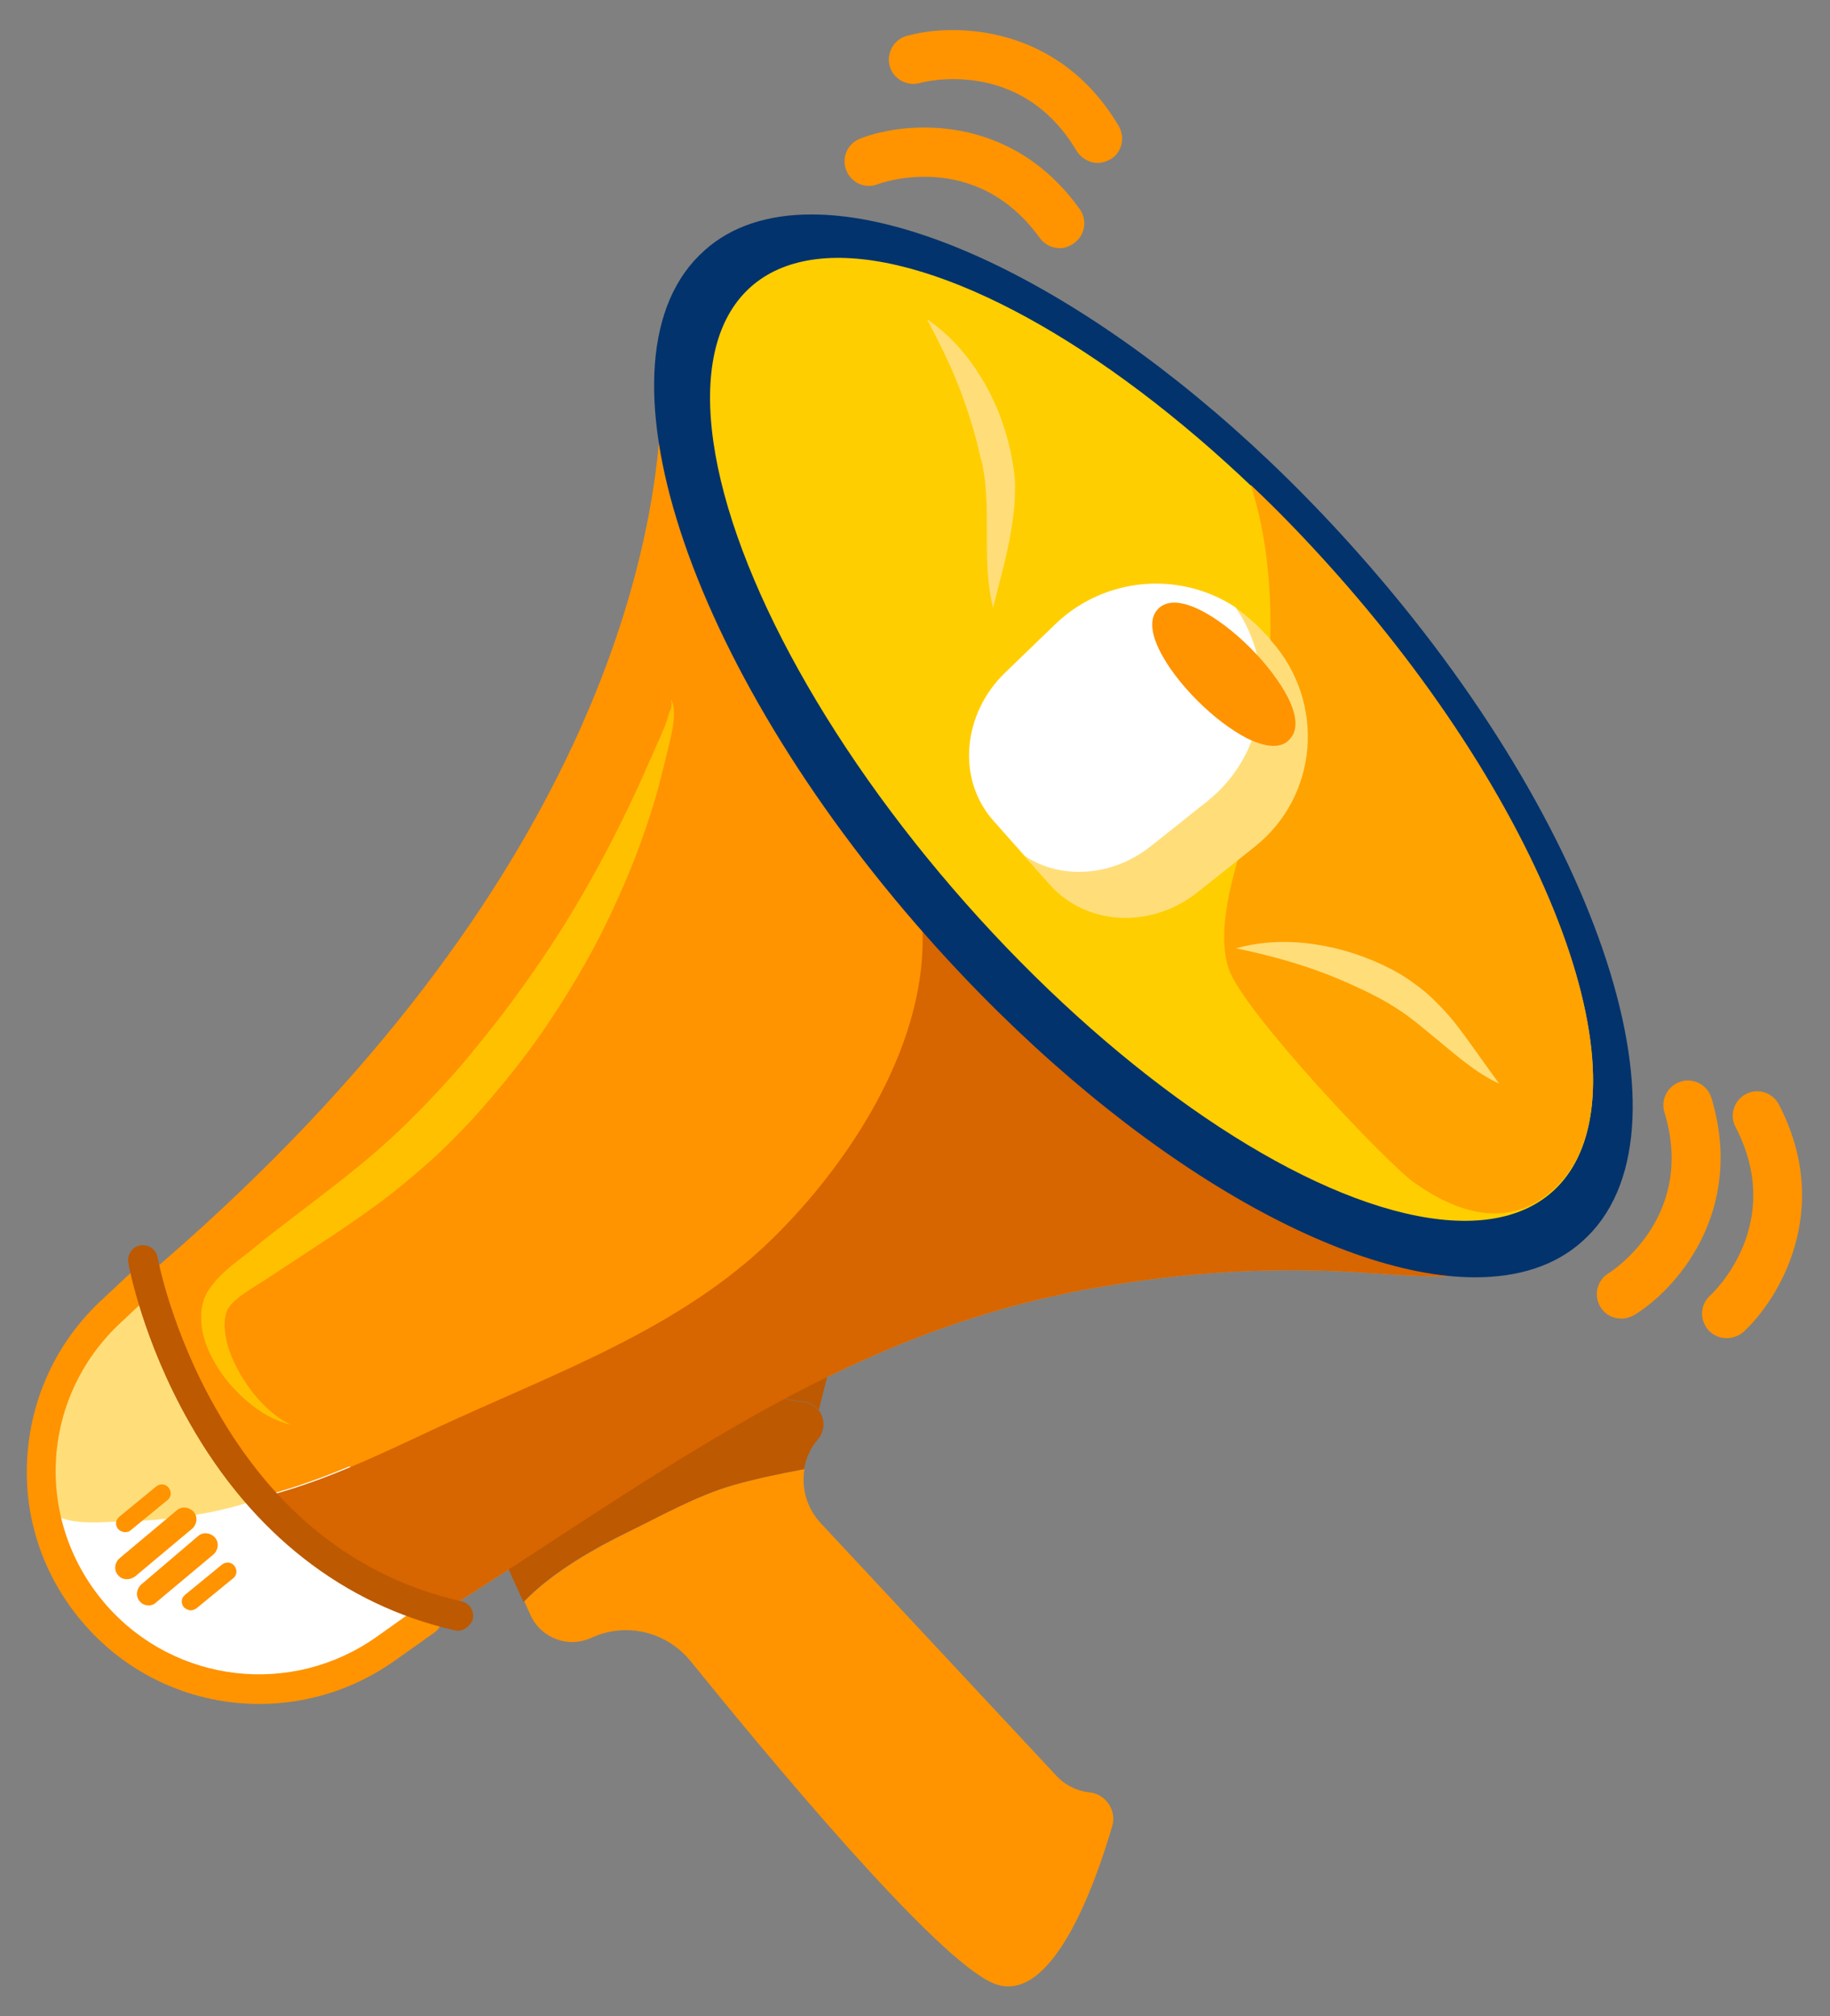
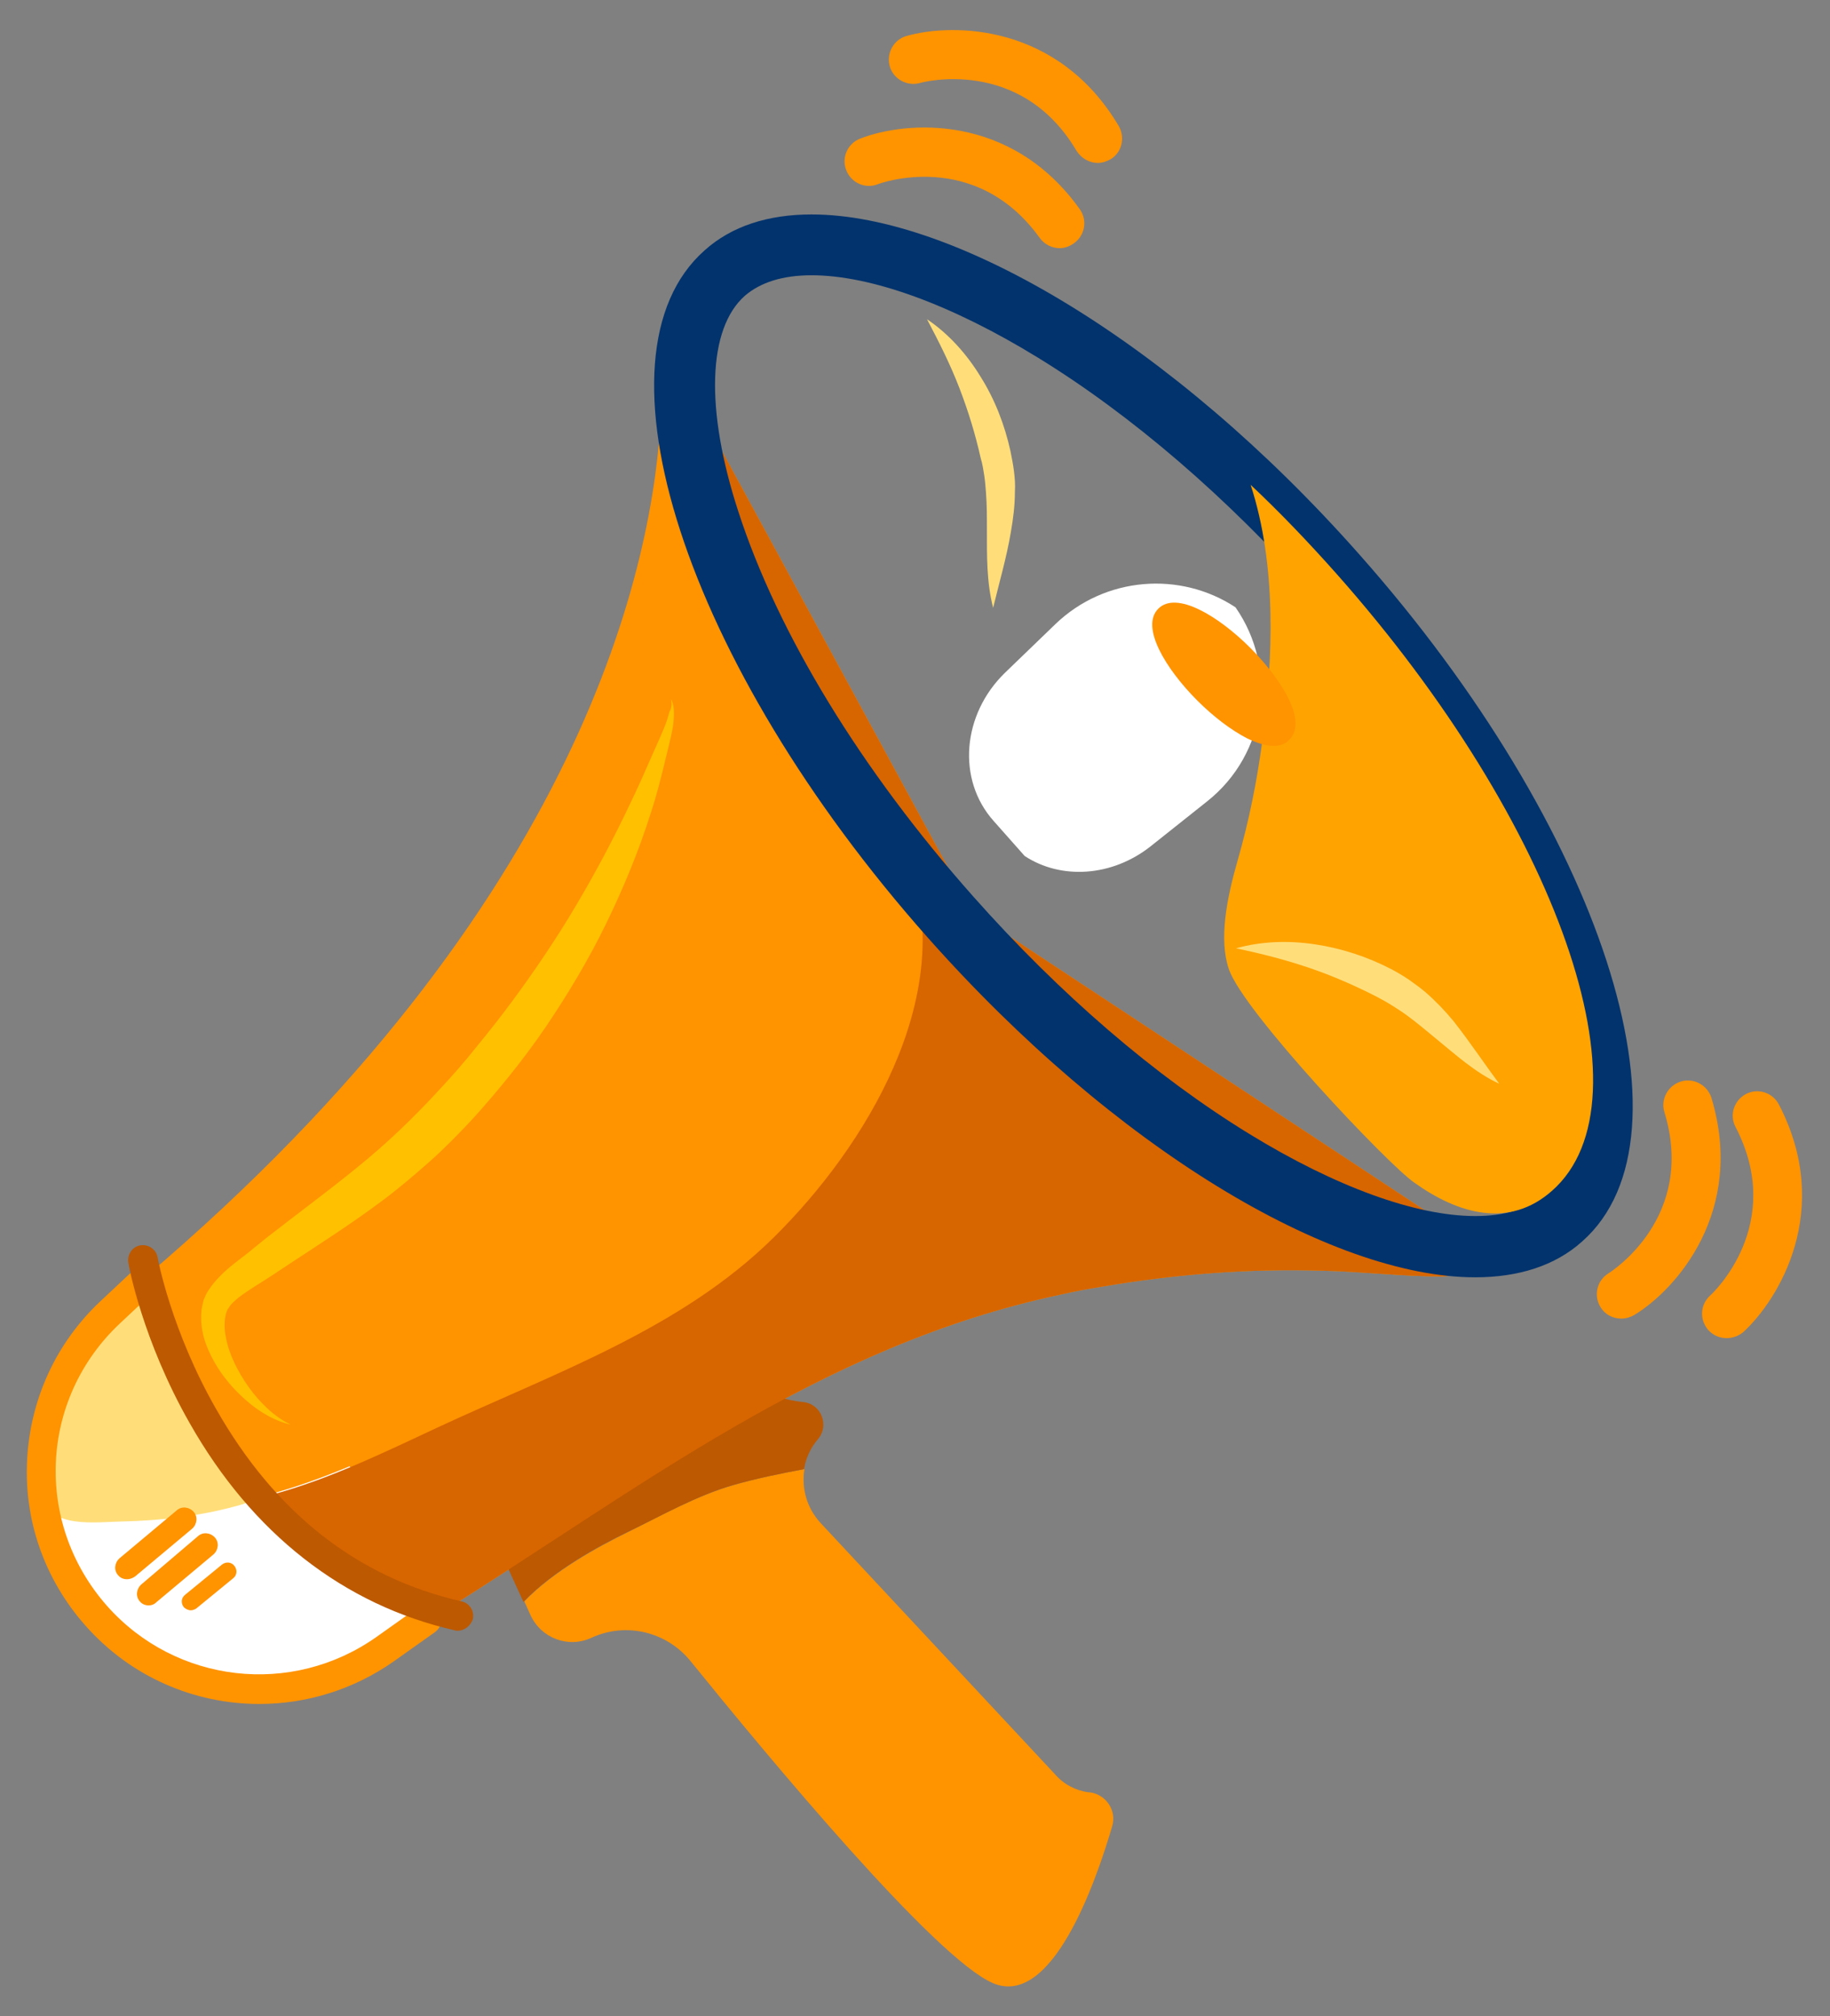
<svg xmlns="http://www.w3.org/2000/svg" class="svg-set" viewBox="0 0 412.2 454.1">
  <rect x="0" y="0" width="412.2" height="454.1" fill="#808080" stroke="none" />
  <path style="fill: #ff9300" d="M218.9,205.3L148.4,75.4c0,0,1.1,6.3,0.6,17.5c-1.5,33.4-17,110.7-116.5,195.1c1.3,1.1,2.1,2.8,2.1,5 v10.1v0.6c0.2,0.3,0.4,0.6,0.7,0.9c3.1,7,6.7,14,11.1,20.3c3.4,4.9,8.4,10.1,12.8,12.3c0.6-0.2,1.3-0.3,1.9-0.5 c7.3,7.9,15,15.5,23,22.6c5,1,9.8,2.5,14.5,4.4c45.6-28.4,86.1-60.6,140.2-72.1c3.1-0.7,6.2-1.3,9.4-1.8c16.4-2.8,33-4.1,49.6-3.6 c9,0.2,17.9,1.3,26.8,1.3c3.6,0,14.7-2.8,17.8-0.7C342,286.5,218.9,205.3,218.9,205.3z">
    </path>
  <g>
    <g>
      <path style="fill: #ff9300" d="M245.5,403.7l-0.3,0c-2.9-0.4-5.6-1.8-7.5-4L184.8,343c-3.1-3.4-4.3-7.8-3.6-12.1 c-5.4,1-10.8,2.1-16,3.6c-8.3,2.4-16.1,6.8-23.8,10.6c-6.5,3.2-16.7,8.7-23.3,15.6l1.4,3.1c2.4,5.2,8.5,7.5,13.7,5.1 c7.8-3.6,16.9-1.4,22.3,5.2c17.5,21.6,55.2,67.1,68.2,72.6c13.1,5.5,22.9-22,26.8-35.3C251.6,407.9,249.2,404.2,245.5,403.7z">
            </path>
    </g>
    <g>
-       <path style="fill: #bd5900" d="M186.8,308.2c-16.3-10.5-39.1,6.6-52.5,16.4l28.7-10.2c3.7-1.3,7.9-1.4,11.6-0.1 c2.2,0.8,4.3,1.2,6.3,1.4c4.1,0.4,6,5.3,3.3,8.4c-1.7,2-2.7,4.3-3.1,6.7">
-             </path>
-     </g>
+       </g>
    <g>
      <path style="fill: #bd5900" d="M141.3,345.1c7.7-3.7,15.5-8.2,23.8-10.6c5.3-1.5,10.7-2.6,16-3.6c0.4-2.4,1.4-4.7,3.1-6.7 c2.7-3.1,0.8-8-3.3-8.4c-1.9-0.2-4-0.6-6.3-1.4c-3.7-1.3-7.9-1.2-11.6,0.1l-28.7,10.2c-0.7,0.5-1.4,1-2.1,1.5 c-7.7,5.6-16.1,11.9-20.8,20.4l6.5,14.2C124.6,353.8,134.7,348.3,141.3,345.1z">
            </path>
    </g>
  </g>
  <g>
    <path style="fill: #ffffff" d="M26.1,294.5l6.5-6.1l3.7,4.2c-0.1,0.6-0.1,1.3-0.1,1.9c0.8,8.7,16.1,1.6,20.9,8.7 c5.1,7.7,6.7,10.5,13,17.3c7.1,7.5,15.5,19.2,24.7,24c3.2,1.6-0.8,17.9,2.5,19.1l-9.3,6.6c-20.4,14.5-48.5,11.3-65.1-7.5l0,0 C5.2,343,6.7,312.7,26.1,294.5z">
        </path>
  </g>
  <g>
    <g>
      <path style="fill: #d76500" d="M218.9,205.3L148.4,75.4c0,0,1.1,6.3,0.6,17.5c9.8,34.8,30.6,79.5,56.1,102 c10.2,29.8-10,63.3-30.9,83.9c-20.9,20.6-49.4,30.5-75.8,42.8c-12.6,5.9-24.6,11.7-37.3,15.1c7.3,7.9,15,15.5,23,22.6 c5,1,9.8,2.5,14.5,4.4c45.6-28.4,86.1-60.6,140.2-72.1c3.1-0.7,6.2-1.3,9.4-1.8c16.4-2.8,33-4.1,49.6-3.6c9,0.2,17.9,1.3,26.8,1.3 c3.6,0,14.7-2.8,17.8-0.7C342,286.5,218.9,205.3,218.9,205.3z">
            </path>
    </g>
    <g>
      <path style="fill: #d76500" d="M34.5,303.7c0.2,0.3,0.4,0.6,0.7,0.9c-0.2-0.5-0.4-1-0.7-1.5V303.7z" />
    </g>
    <g>
      <path style="fill: #ff9300" d="M46.2,324.9c3.4,4.9,8.4,10.1,12.8,12.3c0.6-0.2,1.3-0.3,1.9-0.5c-9.3-10.1-17.9-20.8-25.8-32 C38.3,311.7,41.9,318.6,46.2,324.9z">
            </path>
    </g>
    <g>
      <path style="fill: #ff9300" d="M174.1,278.7c20.9-20.6,41.1-54.1,30.9-83.9c-25.4-22.5-46.2-67.2-56.1-102 c-1.5,33.4-17,110.7-116.5,195.1c1.3,1.1,2.1,2.8,2.1,5v10.1c0.2,0.5,0.4,1,0.7,1.5c7.9,11.2,16.5,21.9,25.8,32 c12.8-3.5,24.7-9.2,37.3-15.1C124.7,309.2,153.2,299.4,174.1,278.7z">
            </path>
    </g>
  </g>
  <g>
    <g>
-       <path style="fill: #02336d" d="M332.3,280.8c-31.4,0-78.9-29.8-118.3-74.3c-25.8-29.1-45.1-60.8-54.3-89.1 c-8.5-26.1-7.2-46.5,3.5-55.9c4.7-4.2,11.3-6.3,19.6-6.3c31.4,0,78.9,29.8,118.3,74.3c25.8,29.1,45.1,60.8,54.3,89.1 c8.5,26.1,7.2,46.5-3.5,55.9C347.2,278.6,340.6,280.8,332.3,280.8C332.3,280.8,332.3,280.8,332.3,280.8z">
-             </path>
-     </g>
+       </g>
    <g>
      <path style="fill: #02336d" d="M182.8,62c13.4,0,31.5,6.6,50.9,18.5c21.2,13,42.7,31.5,62.2,53.5c25.2,28.4,44,59.2,52.9,86.7 c7.5,23,6.9,41.2-1.5,48.6c-3.4,3.1-8.5,4.6-15,4.6c-13.4,0-31.5-6.6-50.9-18.5c-21.2-13-42.7-31.5-62.2-53.5 c-25.2-28.4-44-59.2-52.9-86.7c-7.5-23-6.9-41.2,1.5-48.6C171.3,63.6,176.3,62,182.8,62 M182.8,48.3c-9.7,0-18,2.6-24.1,8.1 c-26.9,23.8-4.4,93.1,50.2,154.7c42.1,47.5,90.9,76.6,123.4,76.6c9.7,0,18-2.6,24.1-8.1c26.9-23.8,4.4-93.1-50.2-154.7 C264.2,77.4,215.3,48.3,182.8,48.3L182.8,48.3z">
            </path>
    </g>
  </g>
  <g>
-     <ellipse transform="matrix(0.749 -0.663 0.663 0.749 -45.159 213.813)" style="fill: #ffce00" cx="259.3" cy="166.4" rx="55.8" ry="136.1" />
-   </g>
+     </g>
  <g>
    <path style="fill: #ffa300" d="M276.8,218.3c-2.3-6.7-0.5-15.9,2-24.6c2.5-8.7,4.3-17.6,5.5-26.6c2.5-18.8,3.3-39.8-2.6-57.9 c6.6,6.2,13.1,13,19.4,20.1c49.9,56.3,71.6,118.5,48.5,138.9c-9.7,8.6-21.2,5.2-31-1.8C312.7,262.4,280,227.8,276.8,218.3z">
        </path>
  </g>
  <g>
    <g>
-       <path style="fill: #ffde7a" d="M286.3,144.3c-0.1-0.1-0.2-0.2-0.2-0.3c-0.4-0.5-0.8-1-1.3-1.4c-2-2.2-4.2-4.1-6.5-5.7 c3.2,4.6,5,9.8,5.6,15.1c1,0.4,2,1.1,2.6,2c1.5,2,3.1,3.9,4.3,6.1c1.2,2.3,0.5,4.9-1.7,6.3c-2,1.3-5.2,0.5-6.3-1.7 c0-0.1-0.1-0.1-0.1-0.2c-1.8,6.1-5.4,11.7-10.8,15.9l-12.7,10.1c-8.7,6.9-20.2,7.5-28.5,2.3l5.8,6.5c8.2,9.2,22.7,10,33.2,1.7 l12.7-10.1C297,179.5,298.7,158.2,286.3,144.3z">
-             </path>
-     </g>
+       </g>
    <g>
      <path style="fill: #ffffff" d="M259.2,190.6l12.7-10.1c13.5-10.7,16-29.9,6.4-43.7c-12.4-8.2-29.4-7-40.6,3.8l-11.3,10.9 c-9.7,9.4-10.9,24.1-2.6,33.4l7,7.9C239,198.2,250.5,197.5,259.2,190.6z">
            </path>
    </g>
  </g>
  <g>
    <path style="fill: #ffde7a" d="M56,335.8c-8.8-6.4-13.7-18.6-18-28.4c-1.3-2.9-2.7-5.8-4-8.7c-0.6-1.4-1.5-4.9-2.5-5.9 c-2-1.8-9.6,2.3-11.7,3.9c-3.2,5.8-5.7,12-8.3,18.1c-0.7,1.6-1.8,3.1-3.1,4C7.6,325,8,331.3,9.4,337c1.7,7.4,12.3,5.8,18,5.7 c9.1-0.2,18.5-1.3,27.3-3.9c1-0.3,3.7-1.9,4.3-1.7C59,337.2,56,335.8,56,335.8z">
        </path>
  </g>
  <g>
    <path style="fill: #ff9300" d="M58.4,383.8c-14.5,0-28.9-6-39.2-17.7c-9.1-10.3-13.8-23.5-13.1-37.2s6.5-26.4,16.5-35.8l6.5-6.1 c1.3-1.3,3.5-1.2,4.7,0.2c1.3,1.3,1.2,3.5-0.2,4.7l-6.5,6.1c-18.2,17-19.5,45-3,63.7c15.5,17.5,41.6,20.5,60.7,7l9.3-6.6 c1.5-1.1,3.6-0.7,4.7,0.8c1.1,1.5,0.7,3.6-0.8,4.7l-9.3,6.6C79.6,380.6,69,383.8,58.4,383.8z">
        </path>
  </g>
  <g>
    <path style="fill: #bd5900" d="M103.1,367.3c-0.2,0-0.5,0-0.7-0.1c-25-5.7-45.6-21.8-59.7-46.7c-10.6-18.6-13.7-35.4-13.8-36.1 c-0.3-1.8,0.9-3.6,2.7-3.9c1.8-0.3,3.6,0.9,3.9,2.7c0,0.2,3.1,16.6,13.2,34.2c13.3,23.4,31.9,38,55.3,43.3c1.8,0.4,2.9,2.2,2.5,4 C106,366.2,104.6,367.3,103.1,367.3z">
        </path>
  </g>
  <g>
-     <path style="fill: #ff9300" d="M28.2,345.1c-0.6,0-1.2-0.3-1.6-0.7c-0.7-0.9-0.6-2.1,0.3-2.8l8.3-6.8c0.9-0.7,2.1-0.6,2.8,0.3 c0.7,0.9,0.6,2.1-0.3,2.8l-8.3,6.8C29.1,345,28.7,345.1,28.2,345.1z">
-         </path>
-   </g>
+     </g>
  <g>
    <path style="fill: #ff9300" d="M28.6,355.7c-0.8,0-1.5-0.3-2-0.9c-1-1.1-0.8-2.8,0.3-3.8l12.9-10.8c1.1-1,2.8-0.8,3.8,0.3 c1,1.1,0.8,2.8-0.3,3.8l-12.9,10.8C29.8,355.5,29.2,355.7,28.6,355.7z">
        </path>
  </g>
  <g>
    <path style="fill: #ff9300" d="M33.5,361.6c-0.8,0-1.5-0.3-2-0.9c-1-1.1-0.8-2.8,0.3-3.8L44.6,346c1.1-1,2.8-0.8,3.8,0.3 c1,1.1,0.8,2.8-0.3,3.8l-12.9,10.8C34.7,361.4,34.1,361.6,33.5,361.6z">
        </path>
  </g>
  <g>
    <path style="fill: #ff9300" d="M43,362.7c-0.6,0-1.2-0.3-1.6-0.7c-0.7-0.9-0.6-2.1,0.3-2.8l8.3-6.8c0.9-0.7,2.1-0.6,2.8,0.3 s0.6,2.1-0.3,2.8l-8.3,6.8C43.9,362.5,43.4,362.7,43,362.7z">
        </path>
  </g>
  <g>
    <g>
      <path style="fill: #ff9300" d="M247.3,36.7c-1.9,0-3.7-1-4.8-2.7c-12.7-21.5-35.1-15.4-35.3-15.3c-2.9,0.8-6-0.9-6.8-3.8 c-0.8-2.9,0.9-6,3.8-6.8c10.6-3,34.2-2.7,47.8,20.3c1.5,2.6,0.7,6-1.9,7.5C249.2,36.4,248.2,36.7,247.3,36.7z">
            </path>
    </g>
    <g>
      <path style="fill: #ff9300" d="M238.7,55.9c-1.7,0-3.4-0.8-4.5-2.3c-14.6-20.3-36.3-12.2-36.5-12.1c-2.8,1.1-6-0.3-7.1-3.2 c-1.1-2.8,0.3-6,3.2-7.1c10.3-4,33.9-5.8,49.4,15.9c1.8,2.5,1.2,5.9-1.3,7.7C240.9,55.5,239.8,55.9,238.7,55.9z">
            </path>
    </g>
  </g>
  <g>
    <g>
      <path style="fill: #ff9300" d="M388.9,301.4c-1.5,0-3-0.6-4.1-1.8c-2-2.3-1.9-5.7,0.4-7.8c0.7-0.6,17.1-16.1,5.7-38 c-1.4-2.7-0.3-6,2.4-7.4c2.7-1.4,6-0.3,7.4,2.4c12.3,23.7,0,43.9-8.1,51.3C391.6,300.9,390.3,301.4,388.9,301.4z">
            </path>
    </g>
    <g>
      <path style="fill: #ff9300" d="M365.2,297c-1.9,0-3.7-0.9-4.7-2.6c-1.6-2.6-0.8-6,1.8-7.6c0.8-0.5,19.8-12.7,12.6-36.3 c-0.9-2.9,0.8-6,3.7-6.9c2.9-0.9,6,0.8,6.9,3.7c7.7,25.6-8,43.2-17.4,48.9C367.2,296.7,366.2,297,365.2,297z">
            </path>
    </g>
  </g>
  <g>
    <path style="fill: #ffc000" d="M151.1,157.4c0.6,1,0.7,2.2,0.7,3.3c0,1.1-0.1,2.3-0.3,3.4c-0.4,2.2-1,4.4-1.5,6.5 c-1,4.2-2.1,8.6-3.5,12.8c-2.7,8.5-6.1,16.7-10,24.7c-3.9,8-8.5,15.7-13.5,23.1c-2.5,3.7-5.2,7.3-8,10.8c-2.8,3.5-5.7,6.9-8.7,10.2 c-3.1,3.3-6.2,6.5-9.6,9.5c-3.4,3-6.8,5.9-10.4,8.6c-7.2,5.4-14.6,10.1-21.9,14.9l-2.7,1.8l-1.4,0.9l-1.4,0.9 c-1.8,1.1-3.6,2.3-5.1,3.4c-0.7,0.6-1.4,1.2-1.9,1.8c-0.2,0.3-0.4,0.6-0.6,0.9c-0.1,0.1-0.1,0.2-0.2,0.4l-0.2,0.6 c-0.4,1.6-0.4,3.5,0,5.4c0.7,3.8,2.7,7.7,5.1,11.1c1.2,1.7,2.6,3.3,4.2,4.8c1.6,1.5,3.3,2.7,5.3,3.7c-4.3-1-8.2-3.6-11.5-6.8 c-3.3-3.2-6-7-7.7-11.6c-0.8-2.3-1.2-4.9-0.9-7.6l0.2-1c0.1-0.4,0.2-0.8,0.3-1.2c0.3-0.7,0.6-1.4,1-2c0.8-1.2,1.6-2.2,2.5-3.1 c1.7-1.8,3.6-3.2,5.4-4.6l1.3-1l1.2-1c0.9-0.7,1.7-1.4,2.6-2.1c6.9-5.4,14-10.6,20.6-16c6.7-5.4,12.7-11.2,18.5-17.5 c2.9-3.1,5.7-6.3,8.4-9.7c2.7-3.3,5.4-6.7,7.9-10.1c5.1-6.9,9.9-14,14.3-21.4c4.4-7.4,8.5-15.1,12.2-22.9c1.9-3.9,3.6-7.8,5.4-11.9 c0.9-2,1.8-4,2.6-6c0.4-1,0.7-2,1-3.1C151.3,159.5,151.4,158.4,151.1,157.4z">
        </path>
  </g>
  <g>
    <path style="fill: #ffde7a" d="M223.7,136.9c-1.5-5.8-1.4-11.9-1.4-17.5c0-2.8,0-5.6-0.2-8.3c-0.1-1.3-0.2-2.7-0.4-4 c-0.2-1.3-0.4-2.6-0.8-3.9c-1.2-5.4-2.8-10.6-4.8-15.8c-2-5.2-4.5-10.2-7.3-15.5c4.9,3.3,9,7.9,12.1,13c3.2,5.1,5.4,10.8,6.7,16.7 c0.3,1.5,0.6,3,0.8,4.6c0.2,1.6,0.3,3.1,0.2,4.6c0,3.1-0.4,6.1-0.9,9C226.7,125.7,225.1,131.1,223.7,136.9z">
        </path>
  </g>
  <g>
    <path style="fill: #ffffff" d="M279.9,163.8c2.2,0.1,4.4,0.5,6.6,0.7c2.6,0.2,2.1,0.4,1.9-2.5c-0.3-4.5-2.2-8.5-4.6-12.2 c-4,0-7.3,4.5-7.3,10c0,1.7,0.3,3.2,0.8,4.6C278,164.1,278.9,163.8,279.9,163.8z">
        </path>
  </g>
  <g>
    <path style="fill: #ffde7a" d="M337.7,244.1c-5.4-2.5-9.9-6.6-14.3-10.2c-2.2-1.8-4.3-3.6-6.5-5.2c-1.1-0.8-2.2-1.5-3.3-2.2 c-1.1-0.7-2.2-1.3-3.5-2c-4.9-2.5-9.9-4.7-15.2-6.5c-5.3-1.8-10.7-3.2-16.5-4.4c5.7-1.6,11.8-1.8,17.8-0.9c6,0.9,11.8,2.8,17.2,5.6 c1.3,0.7,2.7,1.5,4,2.4c1.3,0.9,2.5,1.8,3.7,2.8c2.3,2,4.4,4.2,6.3,6.5C331.1,234.7,334.2,239.4,337.7,244.1z">
        </path>
  </g>
  <g>
    <path style="fill: #ff9300" d="M286.8,168c-1.5,0-3.4-0.5-5.9-1.7c-3.5-1.8-7.5-4.8-11.2-8.5c-7.1-7.1-12.9-16.6-8.8-20.7 c4.1-4.1,13.6,1.7,20.7,8.8c3.7,3.7,6.7,7.7,8.5,11.2c2.7,5.4,1.7,8.1,0.3,9.5C289.7,167.4,288.6,168,286.8,168z M264.6,140 c-0.3,0-0.5,0.1-0.6,0.2c-0.8,0.8,1.1,7,8.8,14.6c7.7,7.7,13.9,9.5,14.6,8.8c0.8-0.8-1.1-7-8.8-14.6C272,142.3,266.4,140,264.6,140 z">
        </path>
  </g>
  <g>
    <ellipse transform="matrix(0.707 -0.707 0.707 0.707 -26.652 239.447)" style="fill: #ff9300" cx="275.7" cy="151.9" rx="6.3" ry="18.7" />
  </g>
</svg>